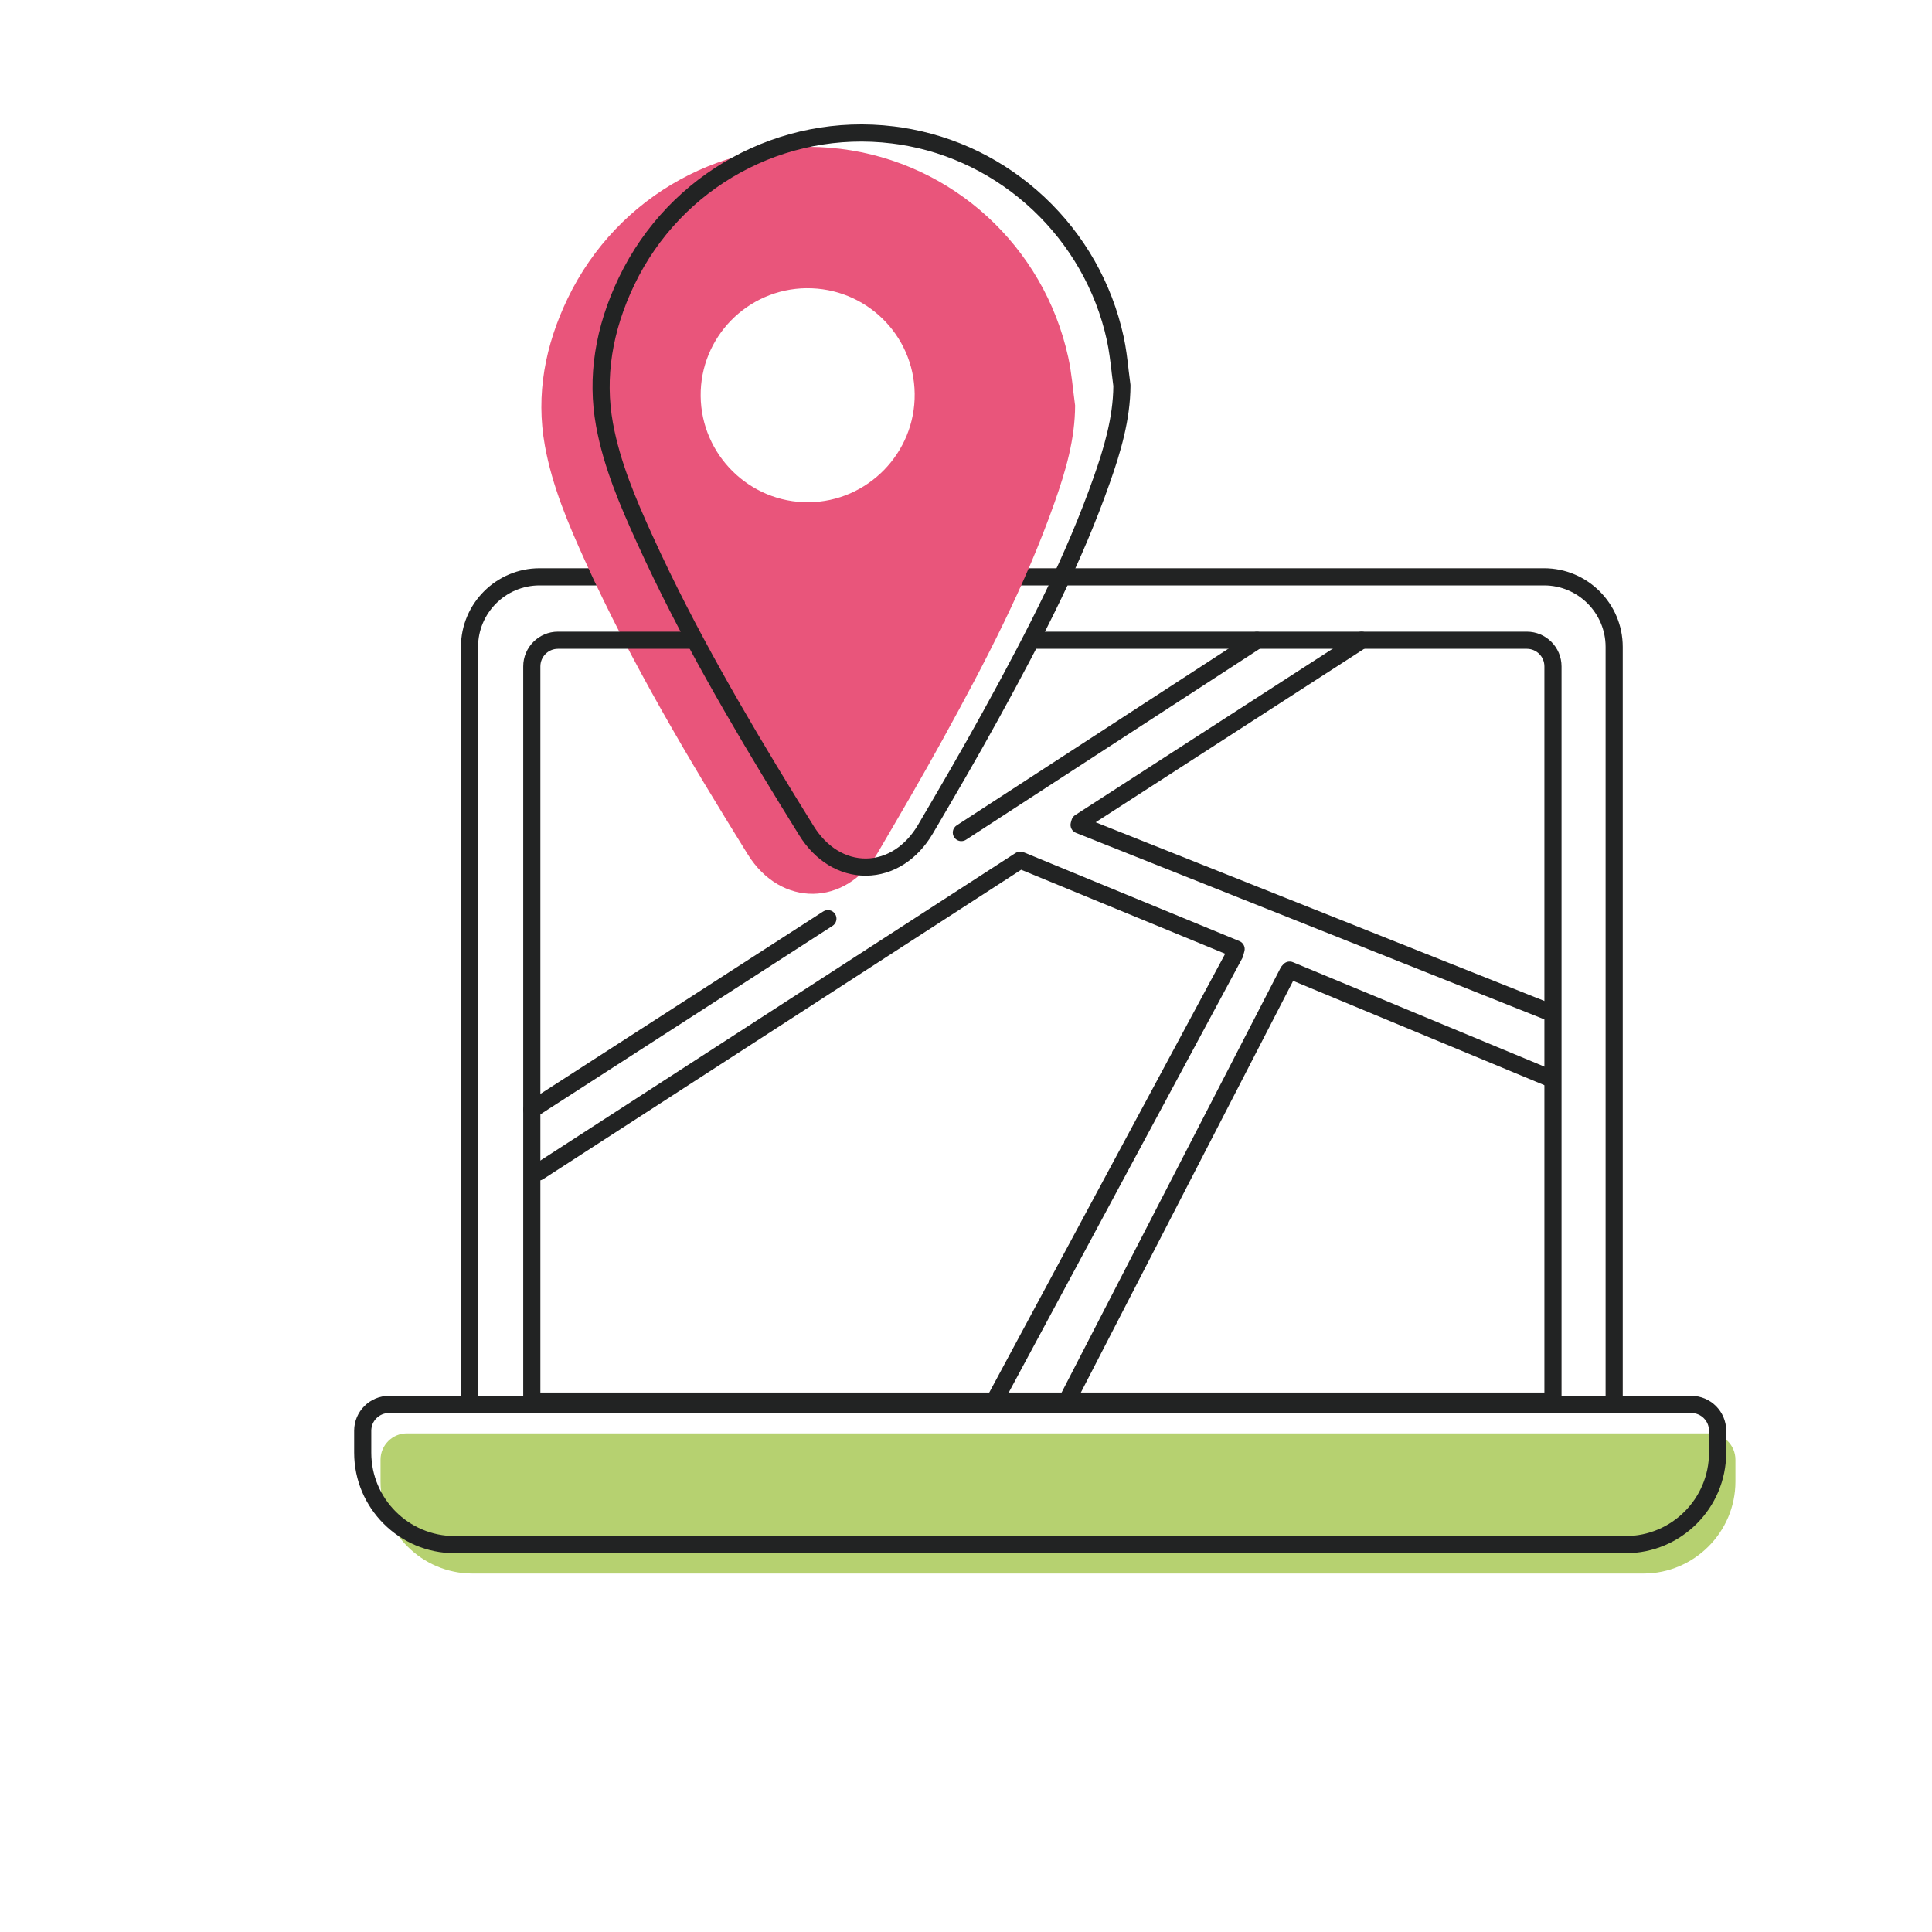
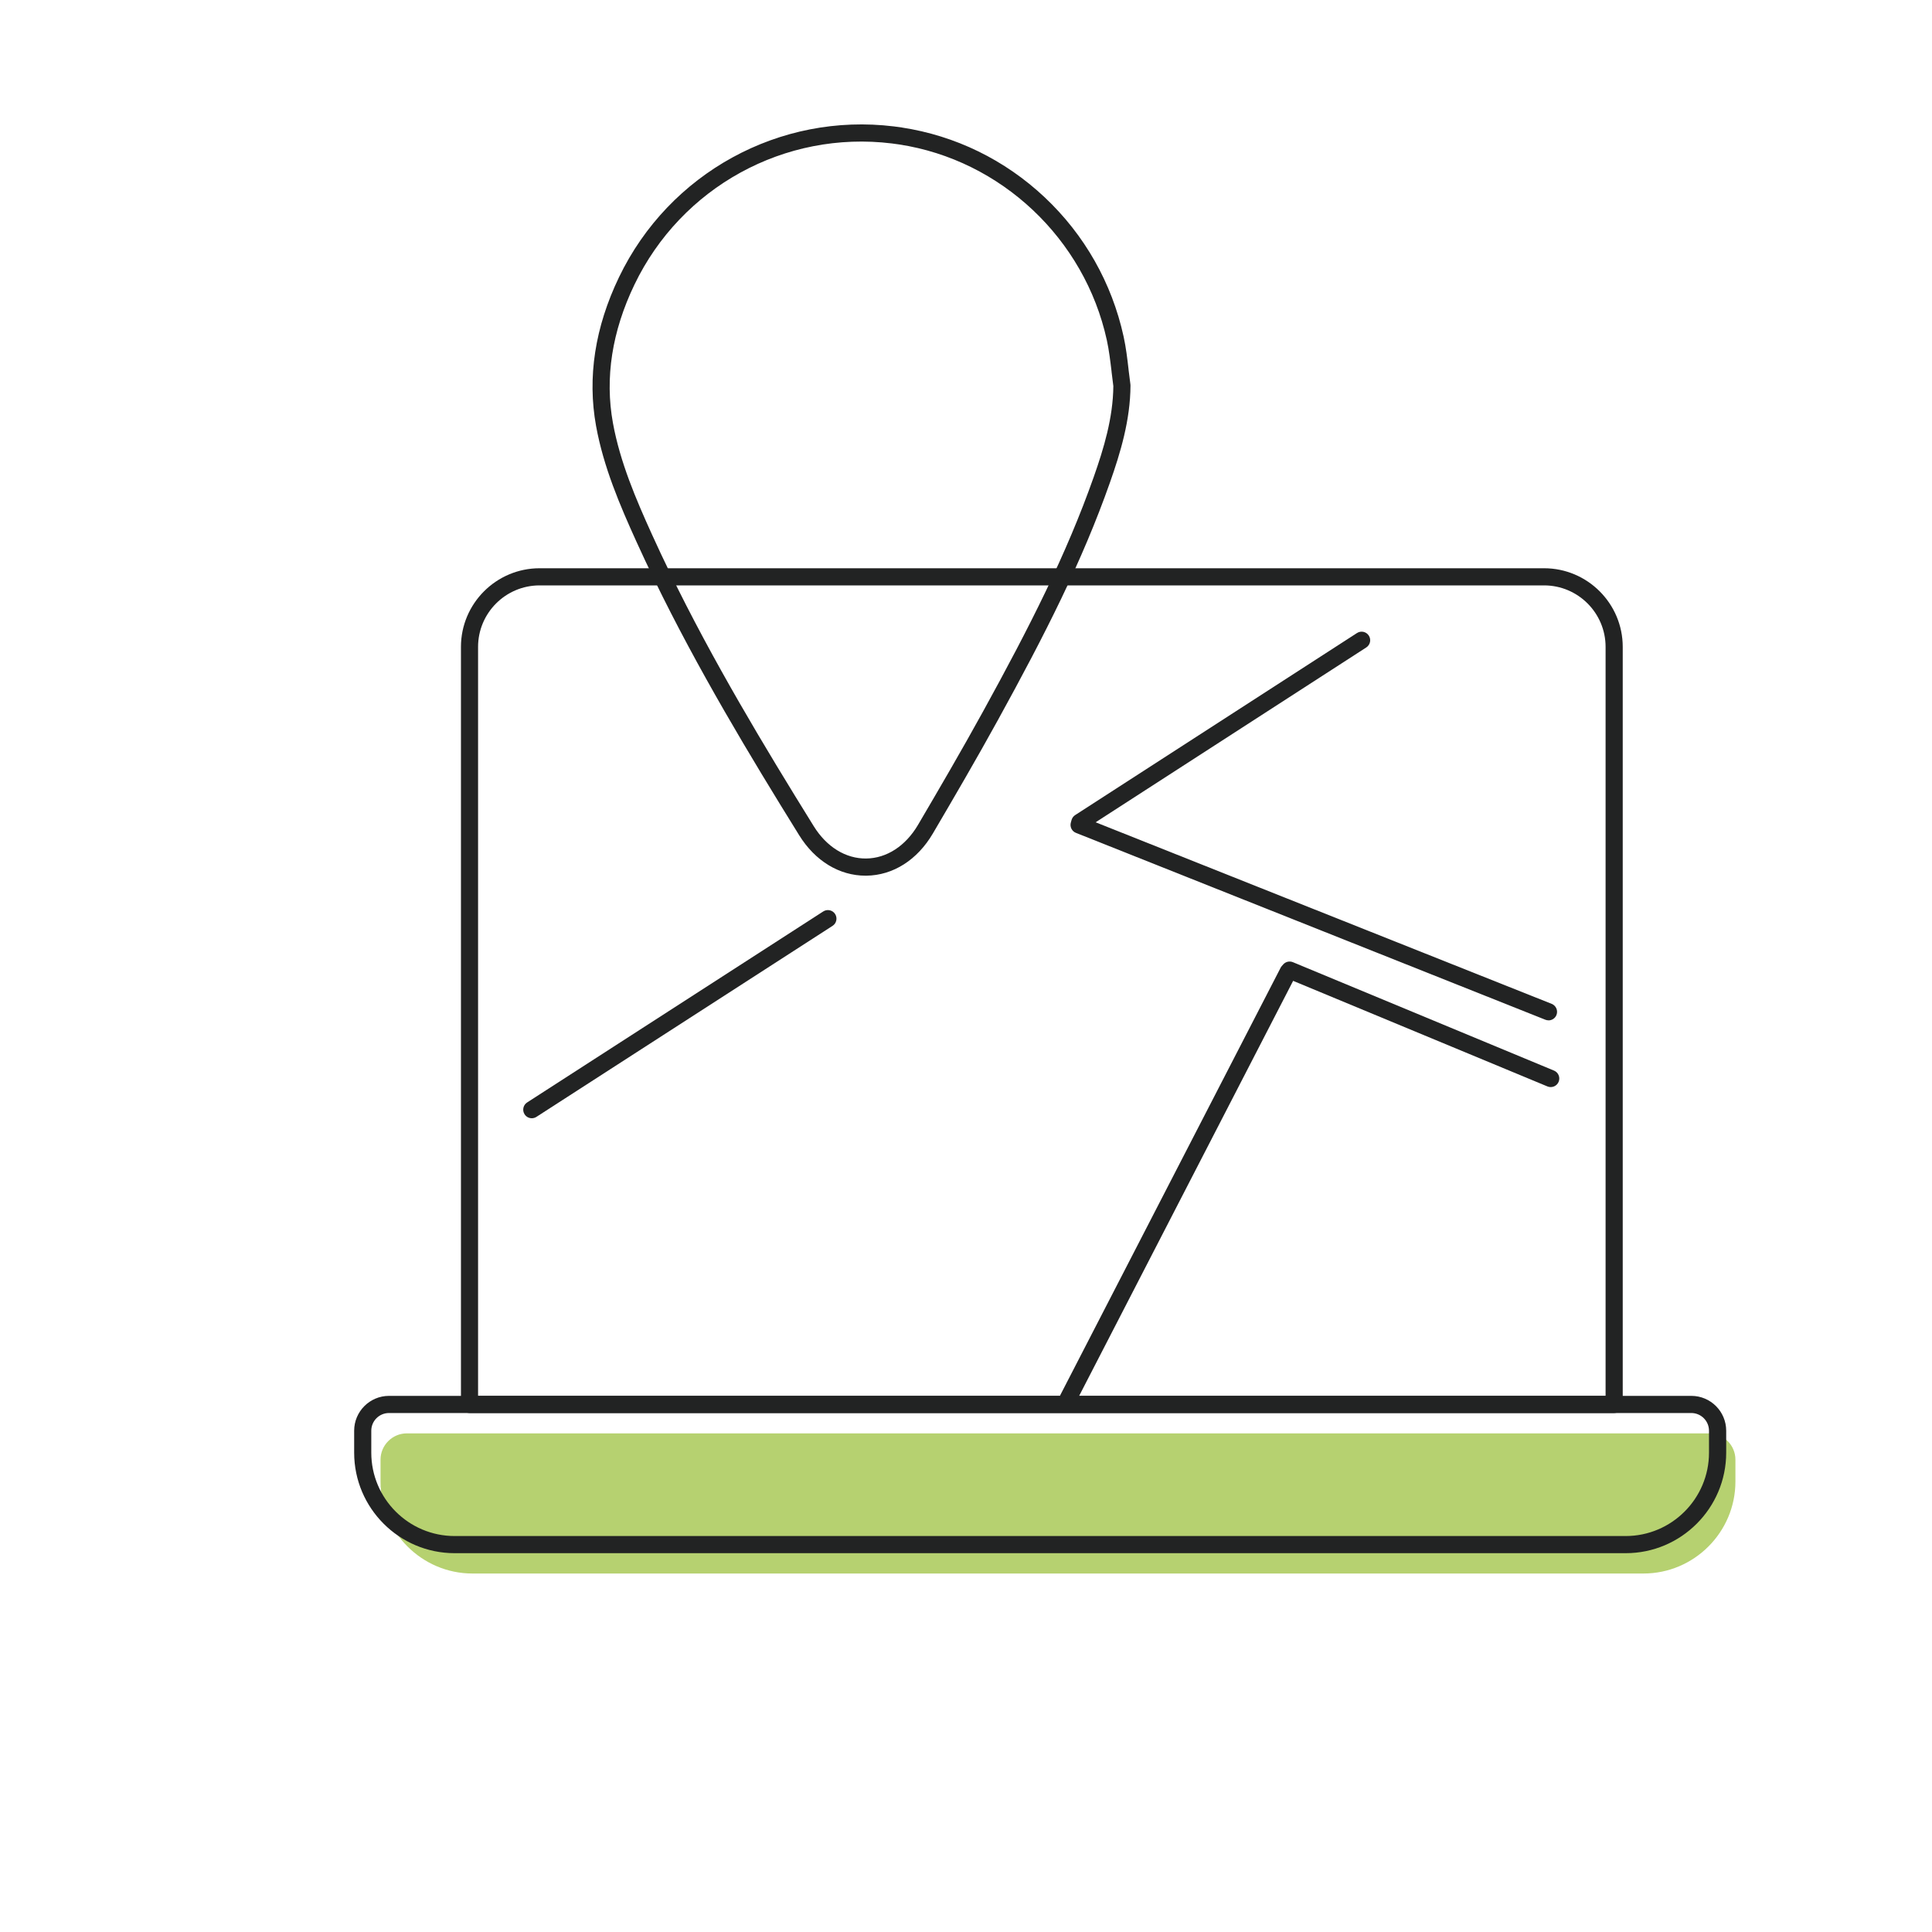
<svg xmlns="http://www.w3.org/2000/svg" id="Capa_1" viewBox="0 0 800 800">
  <defs>
    <style>.cls-1{fill:#e9557b;}.cls-2{fill:#222323;}.cls-3{fill:#b6d170;}</style>
  </defs>
  <path class="cls-3" d="M680.52,651.56H195.64c-20.94,0-38.07-17.13-38.07-38.07v-9.08c0-5.98,4.9-10.88,10.88-10.88h539.27c5.98,0,10.88,4.9,10.88,10.88v9.08c0,20.94-17.13,38.07-38.07,38.07Z" />
  <path class="cls-2" d="M668.39,585.1H194.42c-1.96,0-3.55-1.59-3.55-3.55v-313.68c0-17.96,14.61-32.57,32.57-32.57h415.93c17.96,0,32.57,14.61,32.57,32.57v313.68c0,1.96-1.59,3.55-3.55,3.55ZM197.97,578h466.87v-310.13c0-14.04-11.42-25.47-25.47-25.47H223.43c-14.04,0-25.47,11.42-25.47,25.47v310.13Z" />
  <path class="cls-2" d="M673.15,643.14H188.27c-22.95,0-41.62-18.67-41.62-41.62v-9.09c0-7.96,6.47-14.43,14.43-14.43h539.27c7.96,0,14.43,6.47,14.43,14.43v9.09c0,22.95-18.67,41.62-41.62,41.62ZM161.07,585.1c-4.04,0-7.33,3.29-7.33,7.33v9.09c0,19.04,15.49,34.52,34.52,34.52h484.88c19.04,0,34.52-15.49,34.52-34.52v-9.09c0-4.04-3.29-7.33-7.33-7.33H161.07Z" />
-   <path class="cls-1" d="M445.18,167.86c-.03,14.03-3.91,27.17-8.48,40.12-12.08,34.28-28.82,66.39-46.3,98.12-8.7,15.81-17.8,31.4-26.93,46.96-13.18,22.44-40.16,22.77-53.83.74-24.46-39.4-48.18-79.23-67.38-121.54-6.97-15.36-13.59-30.93-16.62-47.62-3.88-21.34.13-41.74,9.43-61.08,20.66-42.96,65.99-67.7,112.95-61.93,46.38,5.7,84.22,40.23,94.31,86.3,1.43,6.53,1.92,13.27,2.84,19.91ZM333.93,119.34c-24.44.28-44.06,20.3-43.8,44.68.26,24.38,20.31,44.12,44.63,43.95,24.48-.17,44.3-20.44,43.99-44.97-.31-24.4-20.36-43.93-44.82-43.65Z" />
  <path class="cls-2" d="M358.41,362.6c-10.87,0-20.87-6.08-27.48-16.73-20.55-33.11-42.04-68.84-59.95-105.73h0c-2.58-5.32-5.1-10.67-7.48-15.92-6.74-14.86-13.59-30.79-16.68-47.82-3.66-20.16-.47-40.89,9.5-61.62,20.75-43.16,66.53-68.25,113.87-62.43,1.07.13,2.12.28,3.18.44,22.24,3.39,42.71,13.39,59.21,28.91,16.52,15.55,27.82,35.48,32.68,57.65.99,4.51,1.54,9.17,2.06,13.68v.12c.25,1.97.49,4.01.76,6,.02.17.03.33.03.5-.07,14.28-4.14,27.77-8.53,40.22-11.42,32.42-26.79,62.73-46.35,98.26-8.88,16.14-18.18,32.06-26.94,46.98-6.45,10.98-16.48,17.35-27.52,17.49-.12,0-.24,0-.36,0ZM277.36,237.04c17.77,36.6,39.15,72.13,59.6,105.08,5.34,8.6,13.25,13.47,21.72,13.37,8.49-.1,16.33-5.2,21.48-13.98,8.74-14.88,18.01-30.75,26.85-46.81,19.39-35.22,34.61-65.23,45.88-97.19,4.15-11.79,8.01-24.51,8.12-37.64-.27-1.98-.5-3.96-.73-5.89v-.12c-.52-4.34-1.05-8.82-1.96-12.99-9.21-42.04-43.78-74.62-86.03-81.06-.99-.15-1.98-.29-2.98-.41-44.33-5.45-87.17,18.04-106.6,58.46-9.3,19.35-12.3,38.62-8.91,57.28,2.95,16.23,9.6,31.7,16.16,46.16,2.36,5.19,4.84,10.49,7.4,15.75h0Z" />
-   <path class="cls-2" d="M398.08,348.3c-1.16,0-2.3-.57-2.98-1.62-1.07-1.64-.6-3.84,1.04-4.91l122.41-79.6c1.64-1.07,3.84-.6,4.91,1.04,1.07,1.64.6,3.84-1.04,4.91l-122.41,79.6c-.6.39-1.27.57-1.93.57Z" />
  <path class="cls-2" d="M220.21,463.04c-1.17,0-2.31-.57-2.99-1.63-1.06-1.65-.59-3.85,1.06-4.91l122.61-79.09c1.65-1.06,3.85-.59,4.91,1.06,1.06,1.65.59,3.85-1.06,4.91l-122.61,79.09c-.59.38-1.26.57-1.92.57Z" />
  <path class="cls-2" d="M641.21,422.5c-.44,0-.88-.08-1.31-.25l-194.38-77.38c-1.69-.67-2.59-2.5-2.11-4.25l.3-1.08c.23-.84.76-1.56,1.49-2.03l116.69-75.38c1.65-1.07,3.84-.59,4.91,1.06,1.06,1.65.59,3.84-1.06,4.91l-112.06,72.39,188.83,75.18c1.82.73,2.71,2.79,1.99,4.61-.55,1.39-1.89,2.24-3.3,2.24Z" />
-   <path class="cls-2" d="M412.74,581.88c-.57,0-1.14-.14-1.68-.42-1.73-.93-2.37-3.08-1.45-4.81l97.71-181.72-84.48-34.78-197.95,128.13c-1.65,1.07-3.85.59-4.91-1.05-1.07-1.65-.59-3.84,1.05-4.91l199.43-129.08c.81-.52,1.79-.69,2.72-.48l.48.11c.19.04.38.1.56.18l88.98,36.64c1.65.68,2.54,2.48,2.08,4.2l-.55,2.05c-.07.27-.17.52-.3.77l-98.57,183.32c-.64,1.19-1.87,1.87-3.13,1.87Z" />
  <path class="cls-2" d="M442.22,582.8c-.55,0-1.1-.13-1.62-.4-1.74-.9-2.43-3.04-1.53-4.78l91.2-176.88c.13-.26.3-.5.49-.72l.59-.67c1-1.14,2.62-1.51,4.02-.93l108.11,44.89c1.81.75,2.67,2.83,1.92,4.64-.75,1.81-2.83,2.67-4.64,1.92l-105.3-43.72-90.09,174.72c-.63,1.22-1.87,1.92-3.16,1.92Z" />
-   <path class="cls-2" d="M643.05,583.72H220.21c-1.96,0-3.55-1.59-3.55-3.55v-304.23c0-7.93,6.45-14.38,14.37-14.38h56.42c1.96,0,3.55,1.59,3.55,3.55s-1.59,3.55-3.55,3.55h-56.42c-4.01,0-7.27,3.26-7.27,7.27v300.68h415.74v-300.68c0-4.01-3.26-7.27-7.27-7.27h-203.82c-1.96,0-3.55-1.59-3.55-3.55s1.59-3.55,3.55-3.55h203.82c7.93,0,14.37,6.45,14.37,14.38v304.23c0,1.96-1.59,3.55-3.55,3.55Z" />
</svg>